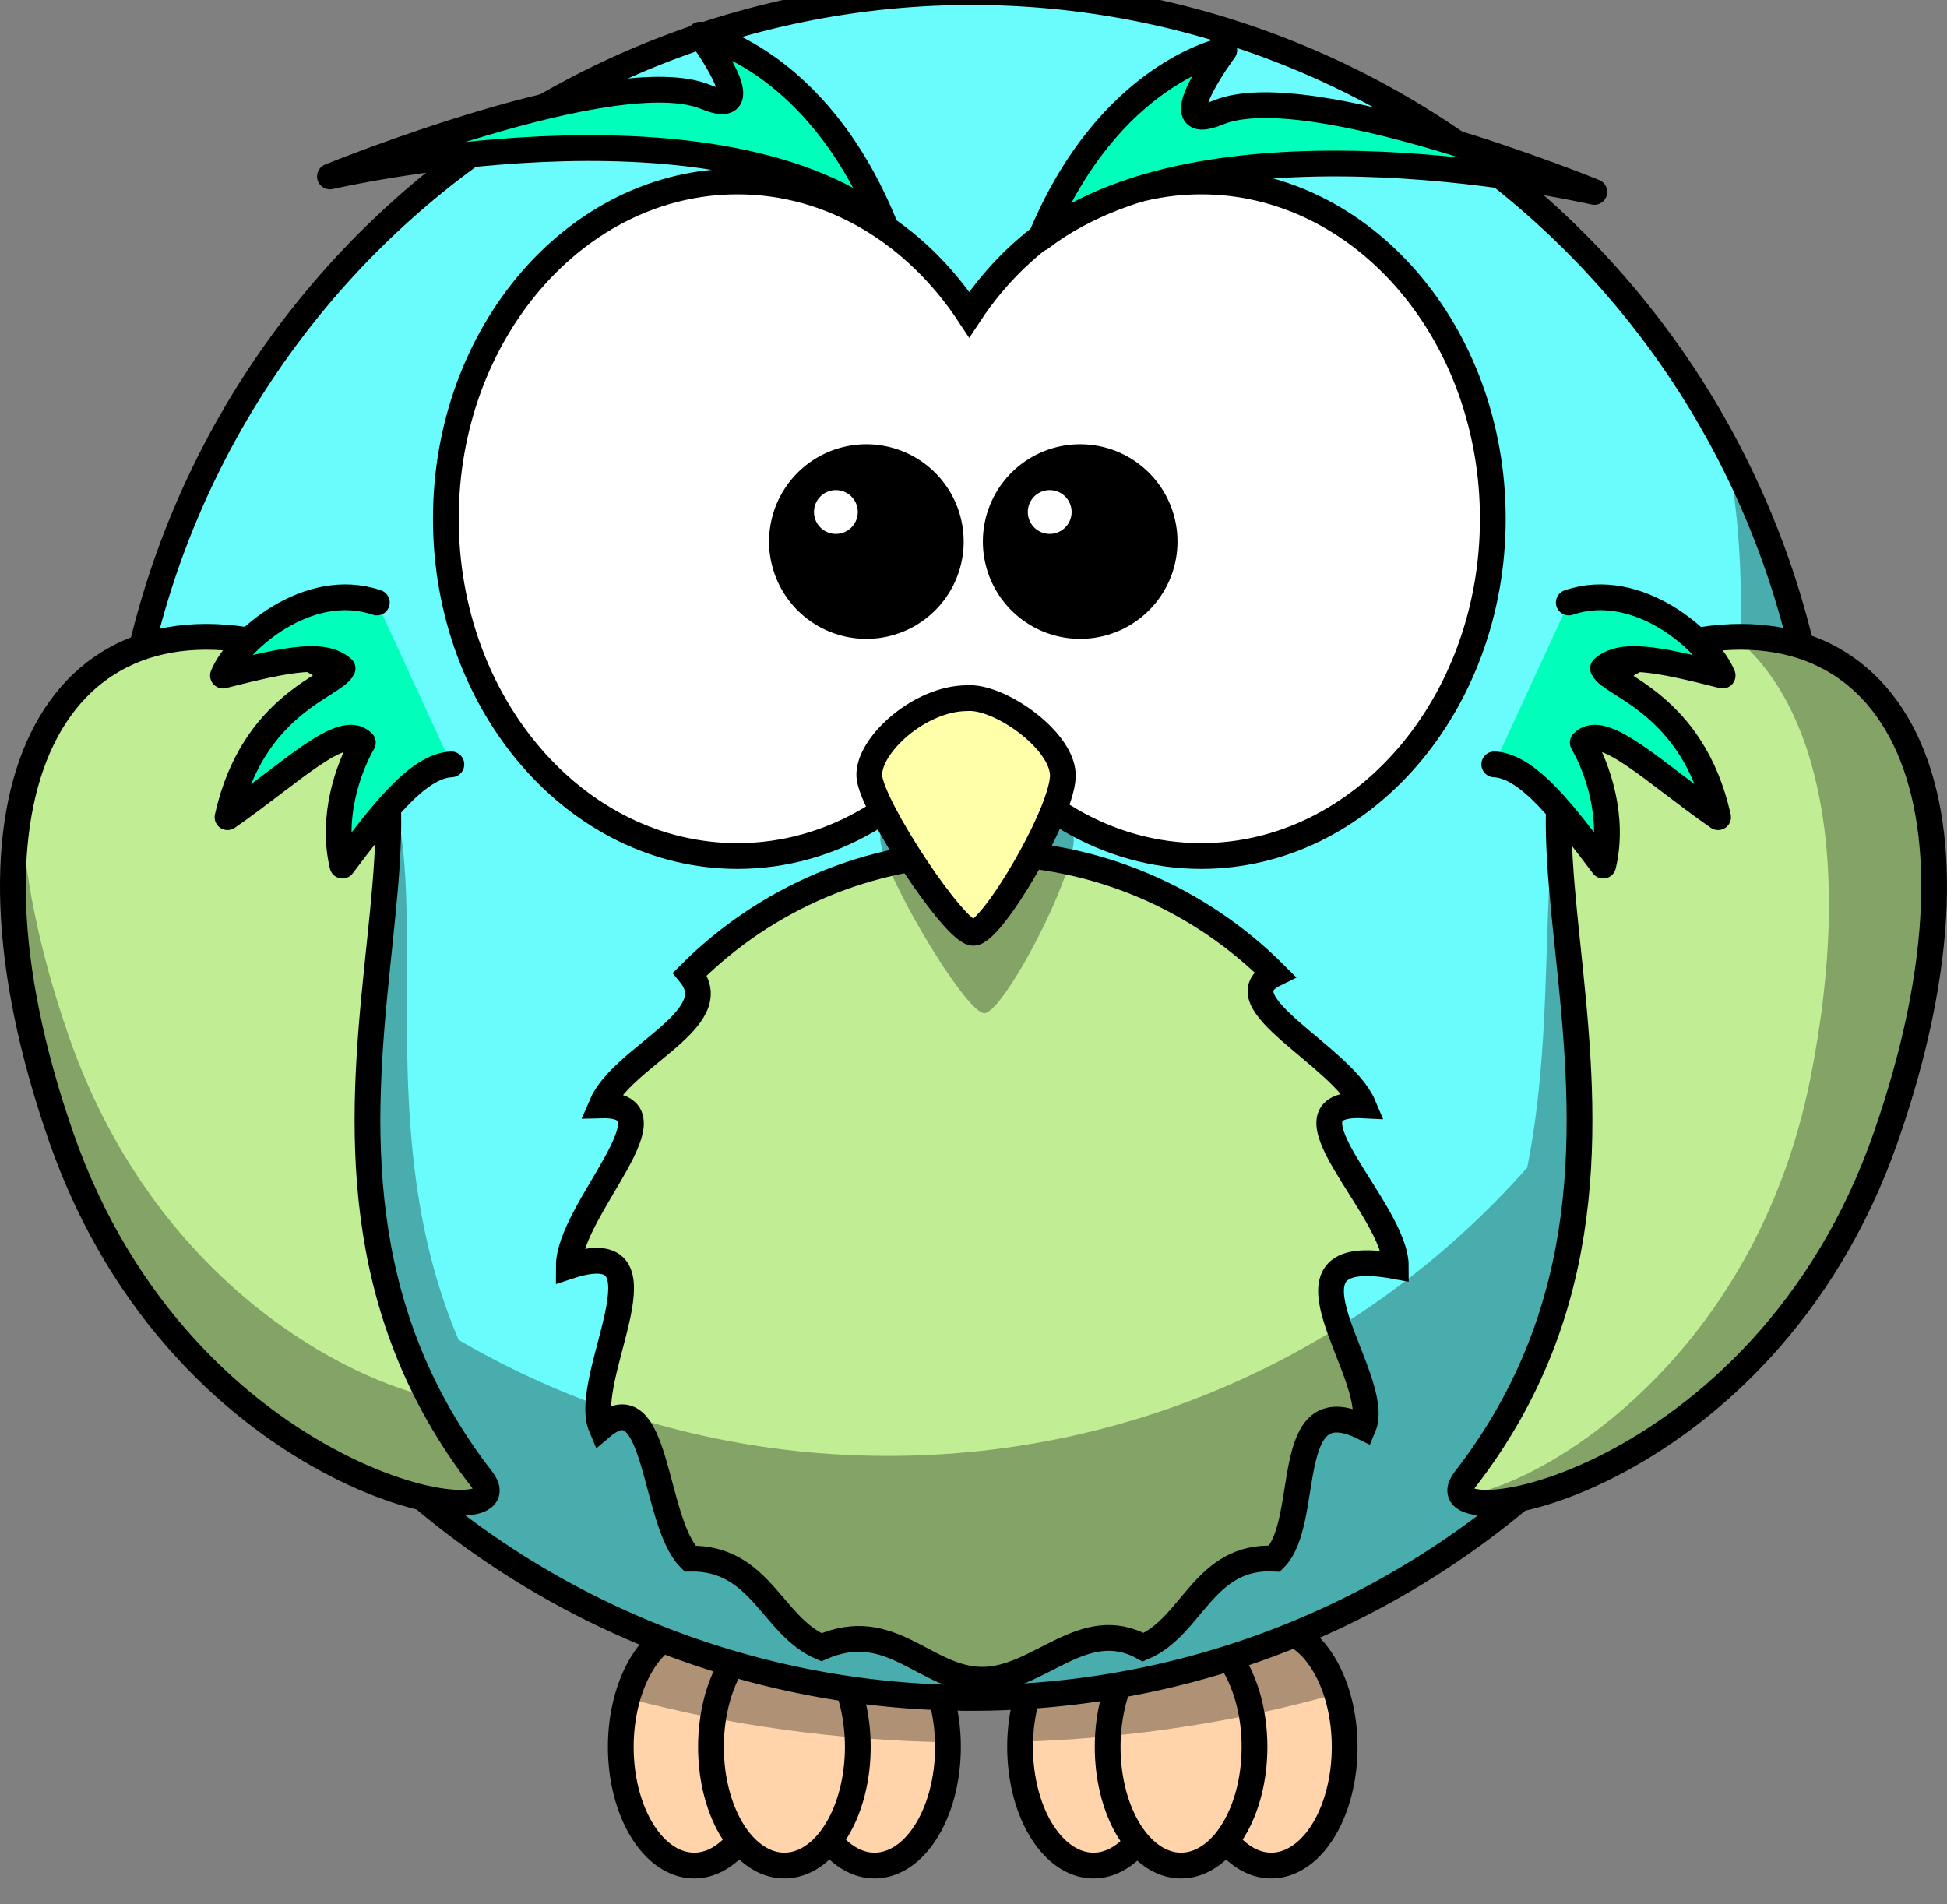
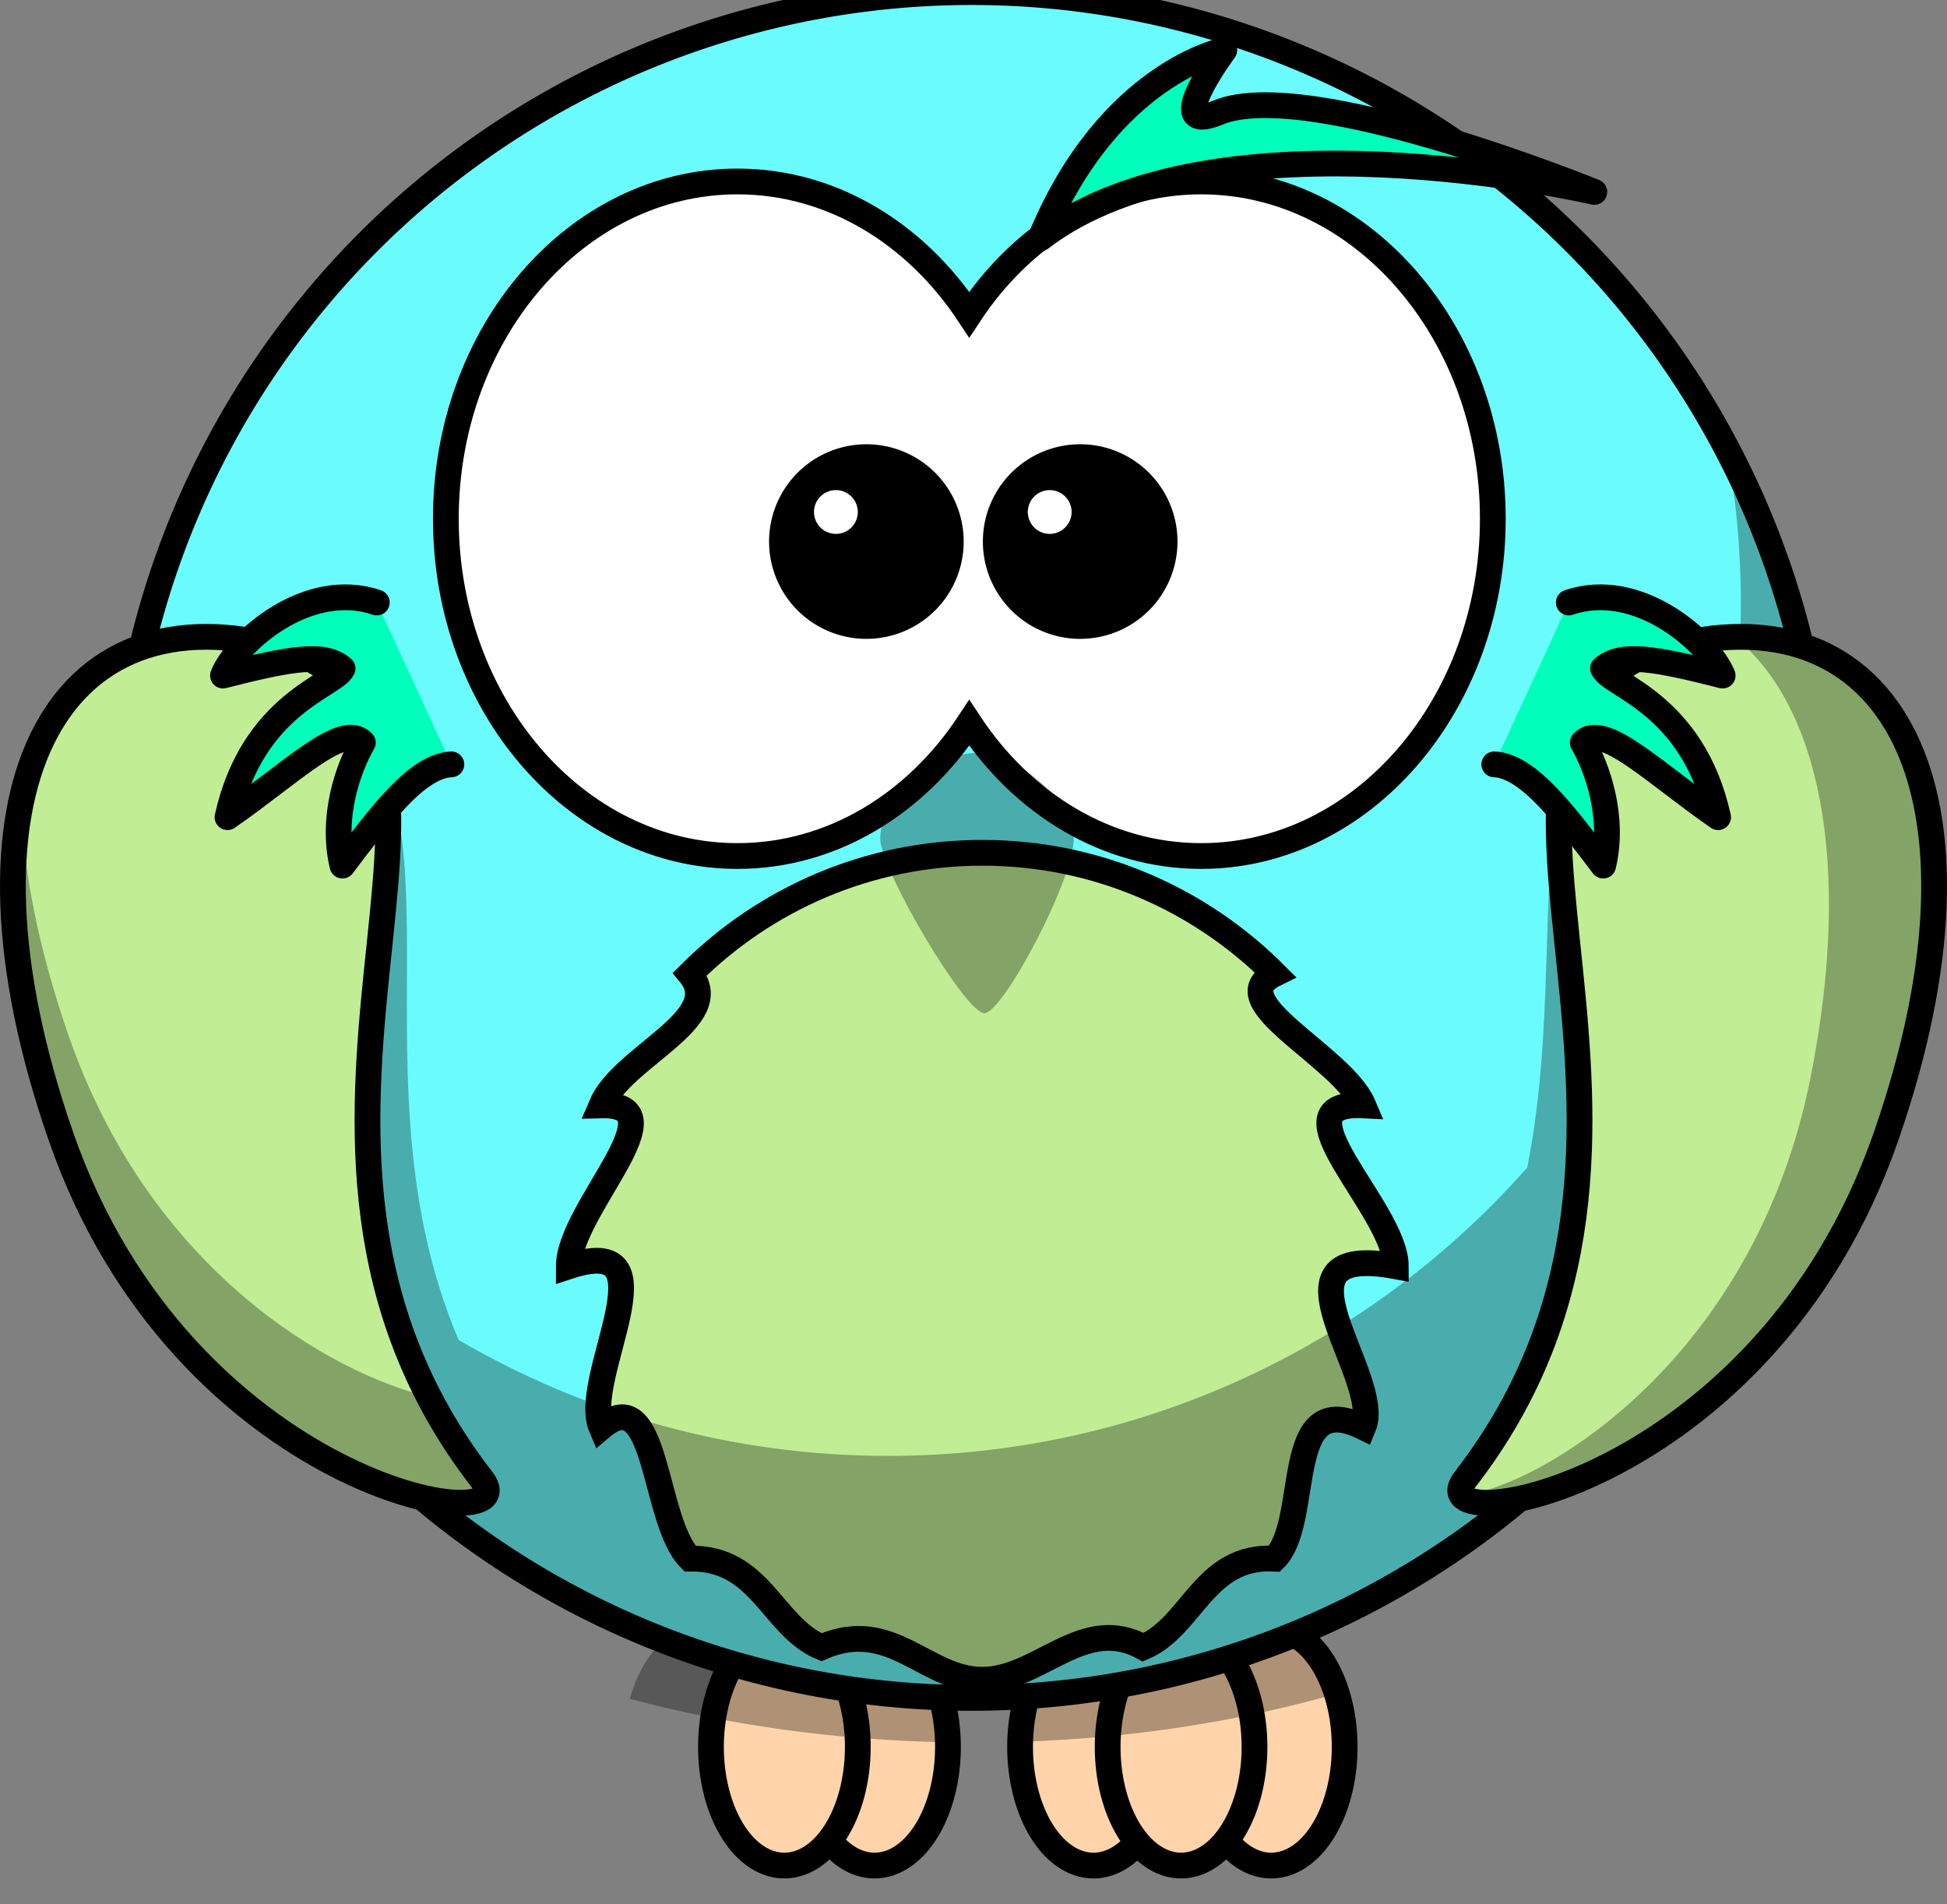
<svg xmlns="http://www.w3.org/2000/svg" width="750.138" height="733.783">
  <rect width="100%" height="100%" fill="#808080" stroke="none" />
  <g>
    <title>Layer 1</title>
    <g id="layer1">
-       <path fill="#ffd4aa" fill-rule="nonzero" stroke="#000000" stroke-width="9.925" stroke-linecap="round" stroke-linejoin="round" stroke-miterlimit="4" d="m365.228,673.119a28.285,45.701 0 0 1 -56.571,0a28.285,45.701 0 1 1 56.571,0z" id="path3226" />
-       <path fill="#ffd4aa" fill-rule="nonzero" stroke="#000000" stroke-width="9.925" stroke-linecap="round" stroke-linejoin="round" stroke-miterlimit="4" d="m295.748,673.119a28.285,45.701 0 0 1 -56.571,0a28.285,45.701 0 1 1 56.571,0z" id="path3228" />
+       <path fill="#ffd4aa" fill-rule="nonzero" stroke="#000000" stroke-width="9.925" stroke-linecap="round" stroke-linejoin="round" stroke-miterlimit="4" d="m365.228,673.119a28.285,45.701 0 0 1 -56.571,0a28.285,45.701 0 1 1 56.571,0" id="path3226" />
      <path fill="#ffd4aa" fill-rule="nonzero" stroke="#000000" stroke-width="9.925" stroke-linecap="round" stroke-linejoin="round" stroke-miterlimit="4" d="m330.492,673.119a28.285,45.701 0 0 1 -56.571,0a28.285,45.701 0 1 1 56.571,0z" id="path3230" />
      <path fill="#ffd4aa" fill-rule="nonzero" stroke="#000000" stroke-width="9.925" stroke-linecap="round" stroke-linejoin="round" stroke-miterlimit="4" d="m518.068,673.119a28.285,45.701 0 0 1 -56.571,0a28.285,45.701 0 1 1 56.571,0z" id="path3224" />
      <path fill="#ffd4aa" fill-rule="nonzero" stroke="#000000" stroke-width="9.925" stroke-linecap="round" stroke-linejoin="round" stroke-miterlimit="4" d="m449.588,673.119a28.285,45.701 0 0 1 -56.571,0a28.285,45.701 0 1 1 56.571,0z" id="path3220" />
      <path fill="#ffd4aa" fill-rule="nonzero" stroke="#000000" stroke-width="9.925" stroke-linecap="round" stroke-linejoin="round" stroke-miterlimit="4" d="m483.332,673.119a28.285,45.701 0 0 1 -56.571,0a28.285,45.701 0 1 1 56.571,0z" id="path3222" />
      <path fill="#000000" fill-opacity="0.314" fill-rule="nonzero" d="m268.462,627.412c-11.525,0 -21.398,11.176 -25.804,27.169c37.656,10.072 79.029,15.947 122.508,16.748c-0.592,-24.385 -12.987,-43.917 -28.223,-43.917c-6.552,0 -12.571,3.627 -17.368,9.677c-4.797,-6.049 -10.816,-9.677 -17.368,-9.677c-6.324,0 -12.16,3.384 -16.872,9.056c-4.712,-5.672 -10.548,-9.056 -16.872,-9.056zm152.84,0c-15.197,0 -27.572,19.433 -28.223,43.731c43.432,-1.398 84.59,-7.907 121.949,-18.547c-4.659,-14.918 -14.206,-25.184 -25.246,-25.184c-6.552,0 -12.571,3.627 -17.368,9.677c-4.797,-6.049 -10.816,-9.677 -17.368,-9.677c-6.324,0 -12.16,3.384 -16.872,9.056c-4.712,-5.672 -10.548,-9.056 -16.872,-9.056z" id="path3250" />
      <path fill="#6afcfc" fill-rule="nonzero" stroke="#000000" stroke-width="9.925" stroke-linecap="round" stroke-linejoin="round" stroke-miterlimit="4" d="m702.974,325.596a328.634,328.634 0 0 1 -657.268,0a328.634,328.634 0 1 1 657.268,0z" id="path2385" />
      <path fill="#c1ed95" fill-rule="nonzero" stroke="#000000" stroke-width="9.925" stroke-miterlimit="4" d="m537.782,487.913c-52.601,-9.773 -4.461,42.936 -12.526,61.995c-31.885,-15.678 -19.736,36.225 -34.154,50.643c-27.32,-1.461 -31.585,26.088 -50.643,34.154c-23.028,-12.776 -40.009,12.526 -61.995,12.526c-21.986,0 -34.997,-24.31 -61.995,-12.526c-19.059,-8.066 -23.323,-34.623 -50.643,-34.154c-14.418,-14.418 -12.194,-69.299 -34.154,-50.643c-8.066,-19.059 29.157,-75.738 -12.526,-61.995c0,-21.986 44.16,-62.786 12.526,-61.995c8.066,-19.058 48.517,-33.248 34.154,-50.643c28.837,-28.837 68.666,-46.68 112.638,-46.68c43.972,0 83.802,17.844 112.638,46.68c-21.31,10.448 26.089,31.585 34.154,50.643c-35.603,-1.783 12.526,40.009 12.526,61.995z" id="path3167" />
      <path fill="#000000" fill-opacity="0.314" fill-rule="evenodd" d="m664.697,169.637c3.931,20.311 6.017,41.258 6.017,62.712c0,7.404 -0.262,14.738 -0.744,22.02c-7.29,-0.363 -15.042,0.038 -23.323,1.241c-69.9,14.884 -40.043,102.55 -58.245,194.275c-60.228,68.14 -148.293,111.094 -246.318,111.094c-60.289,0 -116.777,-16.291 -165.37,-44.661c-47.002,-110.05 16.031,-229.587 -66.805,-250.226c-91.526,-16.525 -126.977,68.393 -67.798,195.64c32.674,70.255 86.787,104.764 126.602,118.166c56.299,45.257 127.814,72.326 205.627,72.326c91.207,0 173.795,-37.197 233.354,-97.262c34.644,-17.304 73.168,-48.819 99.929,-101.542c50.045,-98.594 40.462,-172.845 -10.855,-193.407c-6.292,-32.029 -17.201,-62.41 -32.069,-90.377z" id="path3211" />
      <path fill="#c1ed95" fill-rule="evenodd" stroke="#000000" stroke-width="9.925" stroke-miterlimit="4" d="m110.633,250.116c95.498,34.339 -28.113,186.867 75.069,319.955c19.072,24.6 -114.864,4.15 -162.214,-132.167c-46.047,-132.565 -2.248,-213.458 87.146,-187.788z" id="path3169" />
      <path fill="#c1ed95" fill-rule="evenodd" stroke="#000000" stroke-width="9.925" stroke-miterlimit="4" d="m639.505,250.116c-95.498,34.339 28.113,186.867 -75.068,319.955c-19.072,24.6 114.864,4.15 162.214,-132.167c46.047,-132.565 2.248,-213.458 -87.146,-187.788z" id="path3800" />
      <path fill="#00ffbb" fill-rule="evenodd" stroke="#000000" stroke-width="9.925" stroke-linecap="round" stroke-linejoin="round" stroke-miterlimit="4" d="m604.42,232.157c26.576,-9.149 54.032,15.053 59.28,28.146c-26.821,-6.853 -39.142,-8.785 -46.087,-2.741c2.991,6.692 34.554,13.382 44.338,57.307c-24.67,-17.103 -44.271,-36.871 -52.149,-28.748c5.72,9.992 12.306,28.776 7.867,47.402c-14.175,-18.707 -28.66,-38.465 -41.965,-39" id="path2413" />
      <path fill="#ffffff" fill-rule="nonzero" stroke="#000000" stroke-width="9.925" stroke-linecap="round" stroke-miterlimit="4" d="m284.13,69.921c-61.998,0 -112.354,58.221 -112.354,129.957c0,71.736 50.356,129.957 112.354,129.957c36.435,0 68.767,-20.129 89.292,-51.27c20.524,31.163 52.926,51.27 89.376,51.27c61.998,0 112.354,-58.221 112.354,-129.957c0,-71.736 -50.356,-129.957 -112.354,-129.957c-36.446,0 -68.852,20.113 -89.376,51.27c-20.525,-31.134 -52.862,-51.27 -89.292,-51.27z" id="path2387" />
      <path fill="#000000" fill-opacity="0.314" fill-rule="evenodd" d="m376.825,290.068c-18.436,0 -38.475,20.499 -37.674,33.446c0.802,12.947 32.864,66.891 40.078,66.891c7.214,0 35.269,-52.866 34.467,-67.97c-0.802,-15.104 -24.849,-33.446 -36.872,-32.367z" id="path3407" />
-       <path fill="#ffffaa" fill-rule="evenodd" stroke="#000000" stroke-width="9.925" stroke-linecap="round" stroke-linejoin="round" stroke-miterlimit="4" d="m372.615,269.011c-18.436,0 -38.475,18.472 -37.674,30.139c0.802,11.667 32.864,60.278 40.078,60.278c7.214,0 35.269,-47.639 34.467,-61.25c-0.802,-13.611 -24.849,-30.139 -36.872,-29.167z" id="path2391" />
      <path fill="#000000" fill-rule="nonzero" stroke="#000000" stroke-width="9.925" stroke-linecap="round" stroke-miterlimit="4" d="m366.324,208.67a32.527,32.527 0 1 1 -65.055,0a32.527,32.527 0 1 1 65.055,0z" id="path2411" />
      <path fill="#00ffbb" fill-rule="evenodd" stroke="#000000" stroke-width="9.925" stroke-linecap="round" stroke-linejoin="round" stroke-miterlimit="4" d="m145.185,232.157c-26.576,-9.149 -54.032,15.053 -59.28,28.146c26.821,-6.853 39.142,-8.785 46.087,-2.741c-2.991,6.692 -34.554,13.382 -44.338,57.307c24.67,-17.103 44.271,-36.871 52.149,-28.748c-5.72,9.992 -12.306,28.776 -7.867,47.402c14.175,-18.707 28.66,-38.465 41.965,-39" id="path3193" />
      <path fill="#00ffbb" fill-rule="evenodd" stroke="#000000" stroke-width="9.925" stroke-linecap="round" stroke-linejoin="round" stroke-miterlimit="4" d="m400.898,91.793c26.352,-63.835 70.794,-72.476 70.794,-72.476c0,0 -24.719,33.298 -2.33,24.035c34.668,-14.343 144.894,30.604 144.894,30.604c0,0 -146.04,-33.994 -213.357,17.837z" id="path3283" />
-       <path fill="#00ffbb" fill-rule="evenodd" stroke="#000000" stroke-width="9.925" stroke-linecap="round" stroke-linejoin="round" stroke-miterlimit="4" d="m340.475,85.838c-26.352,-63.835 -70.794,-72.476 -70.794,-72.476c0,0 24.719,33.298 2.33,24.035c-34.667,-14.343 -144.894,30.604 -144.894,30.604c0,0 146.04,-33.994 213.357,17.837z" id="path3285" />
      <path fill="#000000" fill-rule="nonzero" stroke="#000000" stroke-width="9.925" stroke-linecap="round" stroke-miterlimit="4" d="m448.699,208.67a32.527,32.527 0 1 1 -65.055,0a32.527,32.527 0 1 1 65.055,0z" id="path3301" />
      <path fill="#ffffff" fill-rule="nonzero" d="m330.492,197.279a8.436,8.436 0 0 1 -16.872,0a8.436,8.436 0 1 1 16.872,0z" id="path3341" />
      <path fill="#ffffff" fill-rule="nonzero" d="m412.866,197.279a8.436,8.436 0 0 1 -16.872,0a8.436,8.436 0 1 1 16.872,0z" id="path3343" />
      <path fill="#000000" fill-opacity="0.314" fill-rule="evenodd" d="m670.784,245.374c-0.819,-0.001 -1.651,0.04 -2.481,0.062c32.18,25.932 45.799,85.942 29.34,169.401c-21.88,110.948 -106.346,158.811 -134.417,161.338c9.115,12.955 121.023,-16.129 163.446,-138.263c40.292,-115.994 11.753,-192.439 -55.888,-192.538l0,0z" id="path3200" />
      <path fill="#000000" fill-opacity="0.314" fill-rule="evenodd" d="m8.064,309.264c-6.852,32.763 -2.577,76.763 15.445,128.649c47.35,136.317 181.278,156.784 162.206,132.184c-8.156,-10.52 -14.927,-21.188 -20.47,-31.883c-37.617,-9.014 -107.281,-48.385 -138.759,-139.007c-11.671,-33.598 -17.574,-63.876 -18.423,-89.942zm141.489,12.592c-1.752,16.944 -3.684,34.958 -4.528,53.841c1.972,-19.434 4.127,-37.597 4.528,-53.841z" id="path3205" />
    </g>
  </g>
</svg>